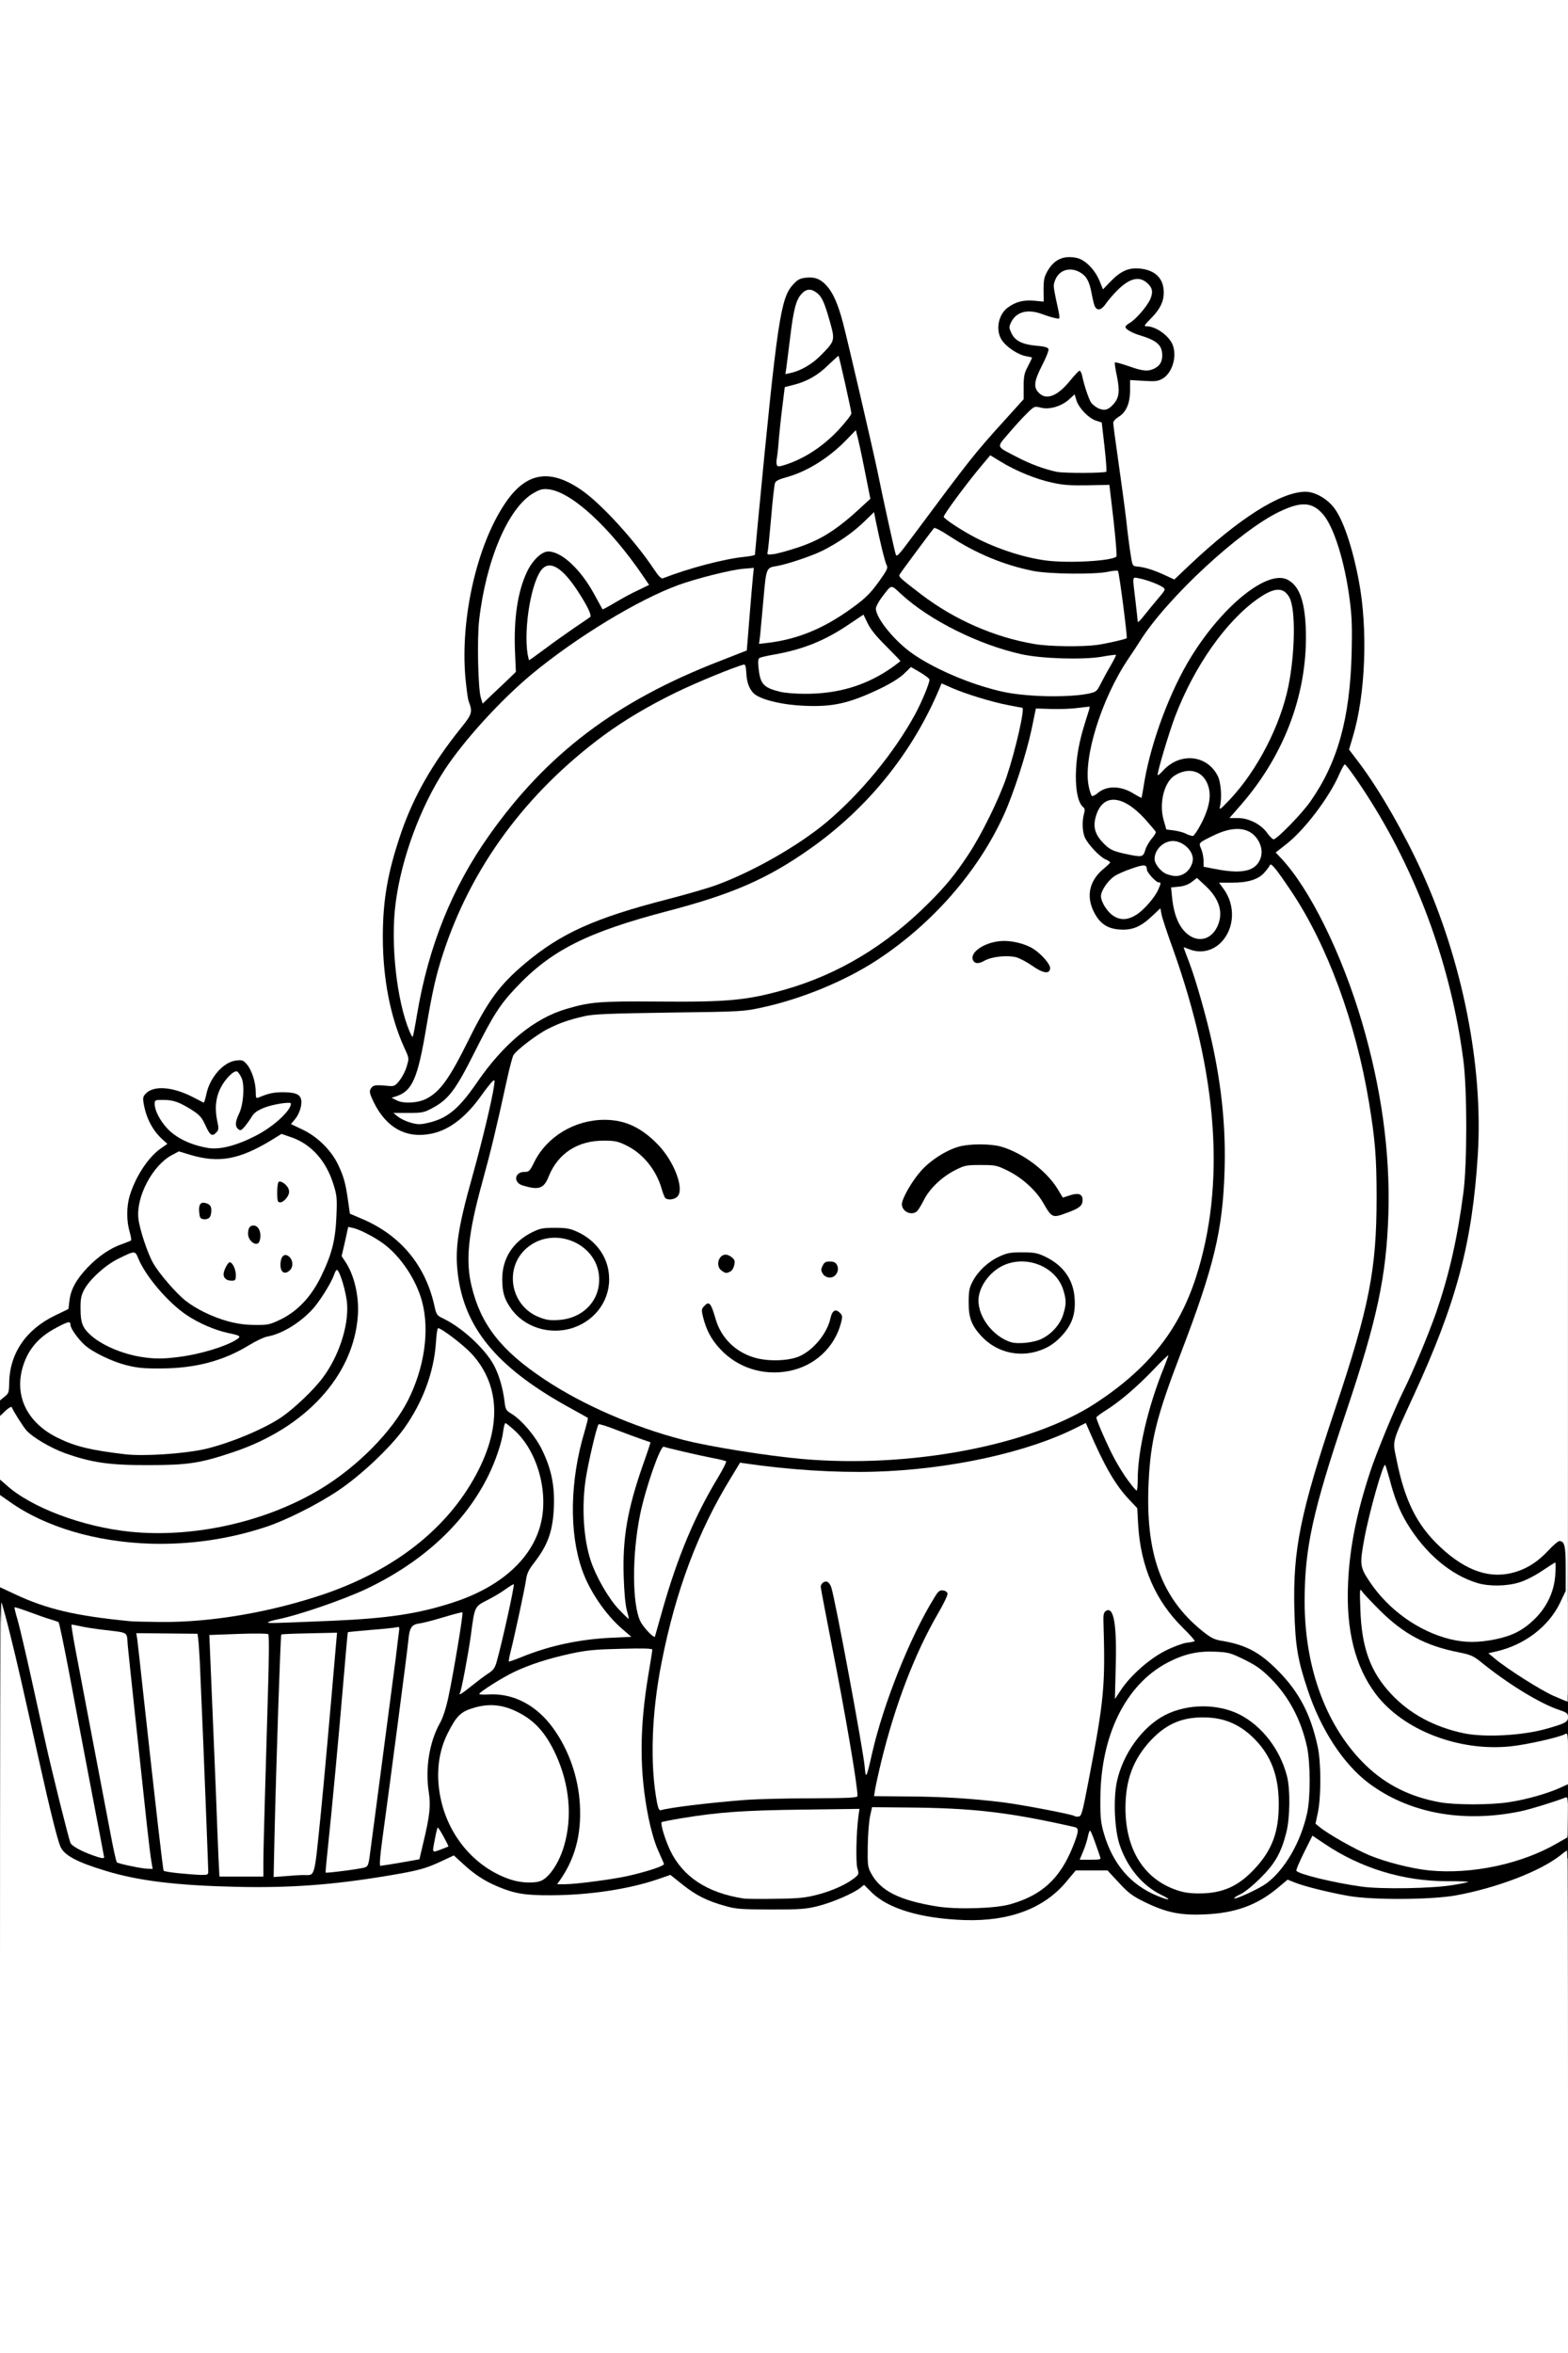
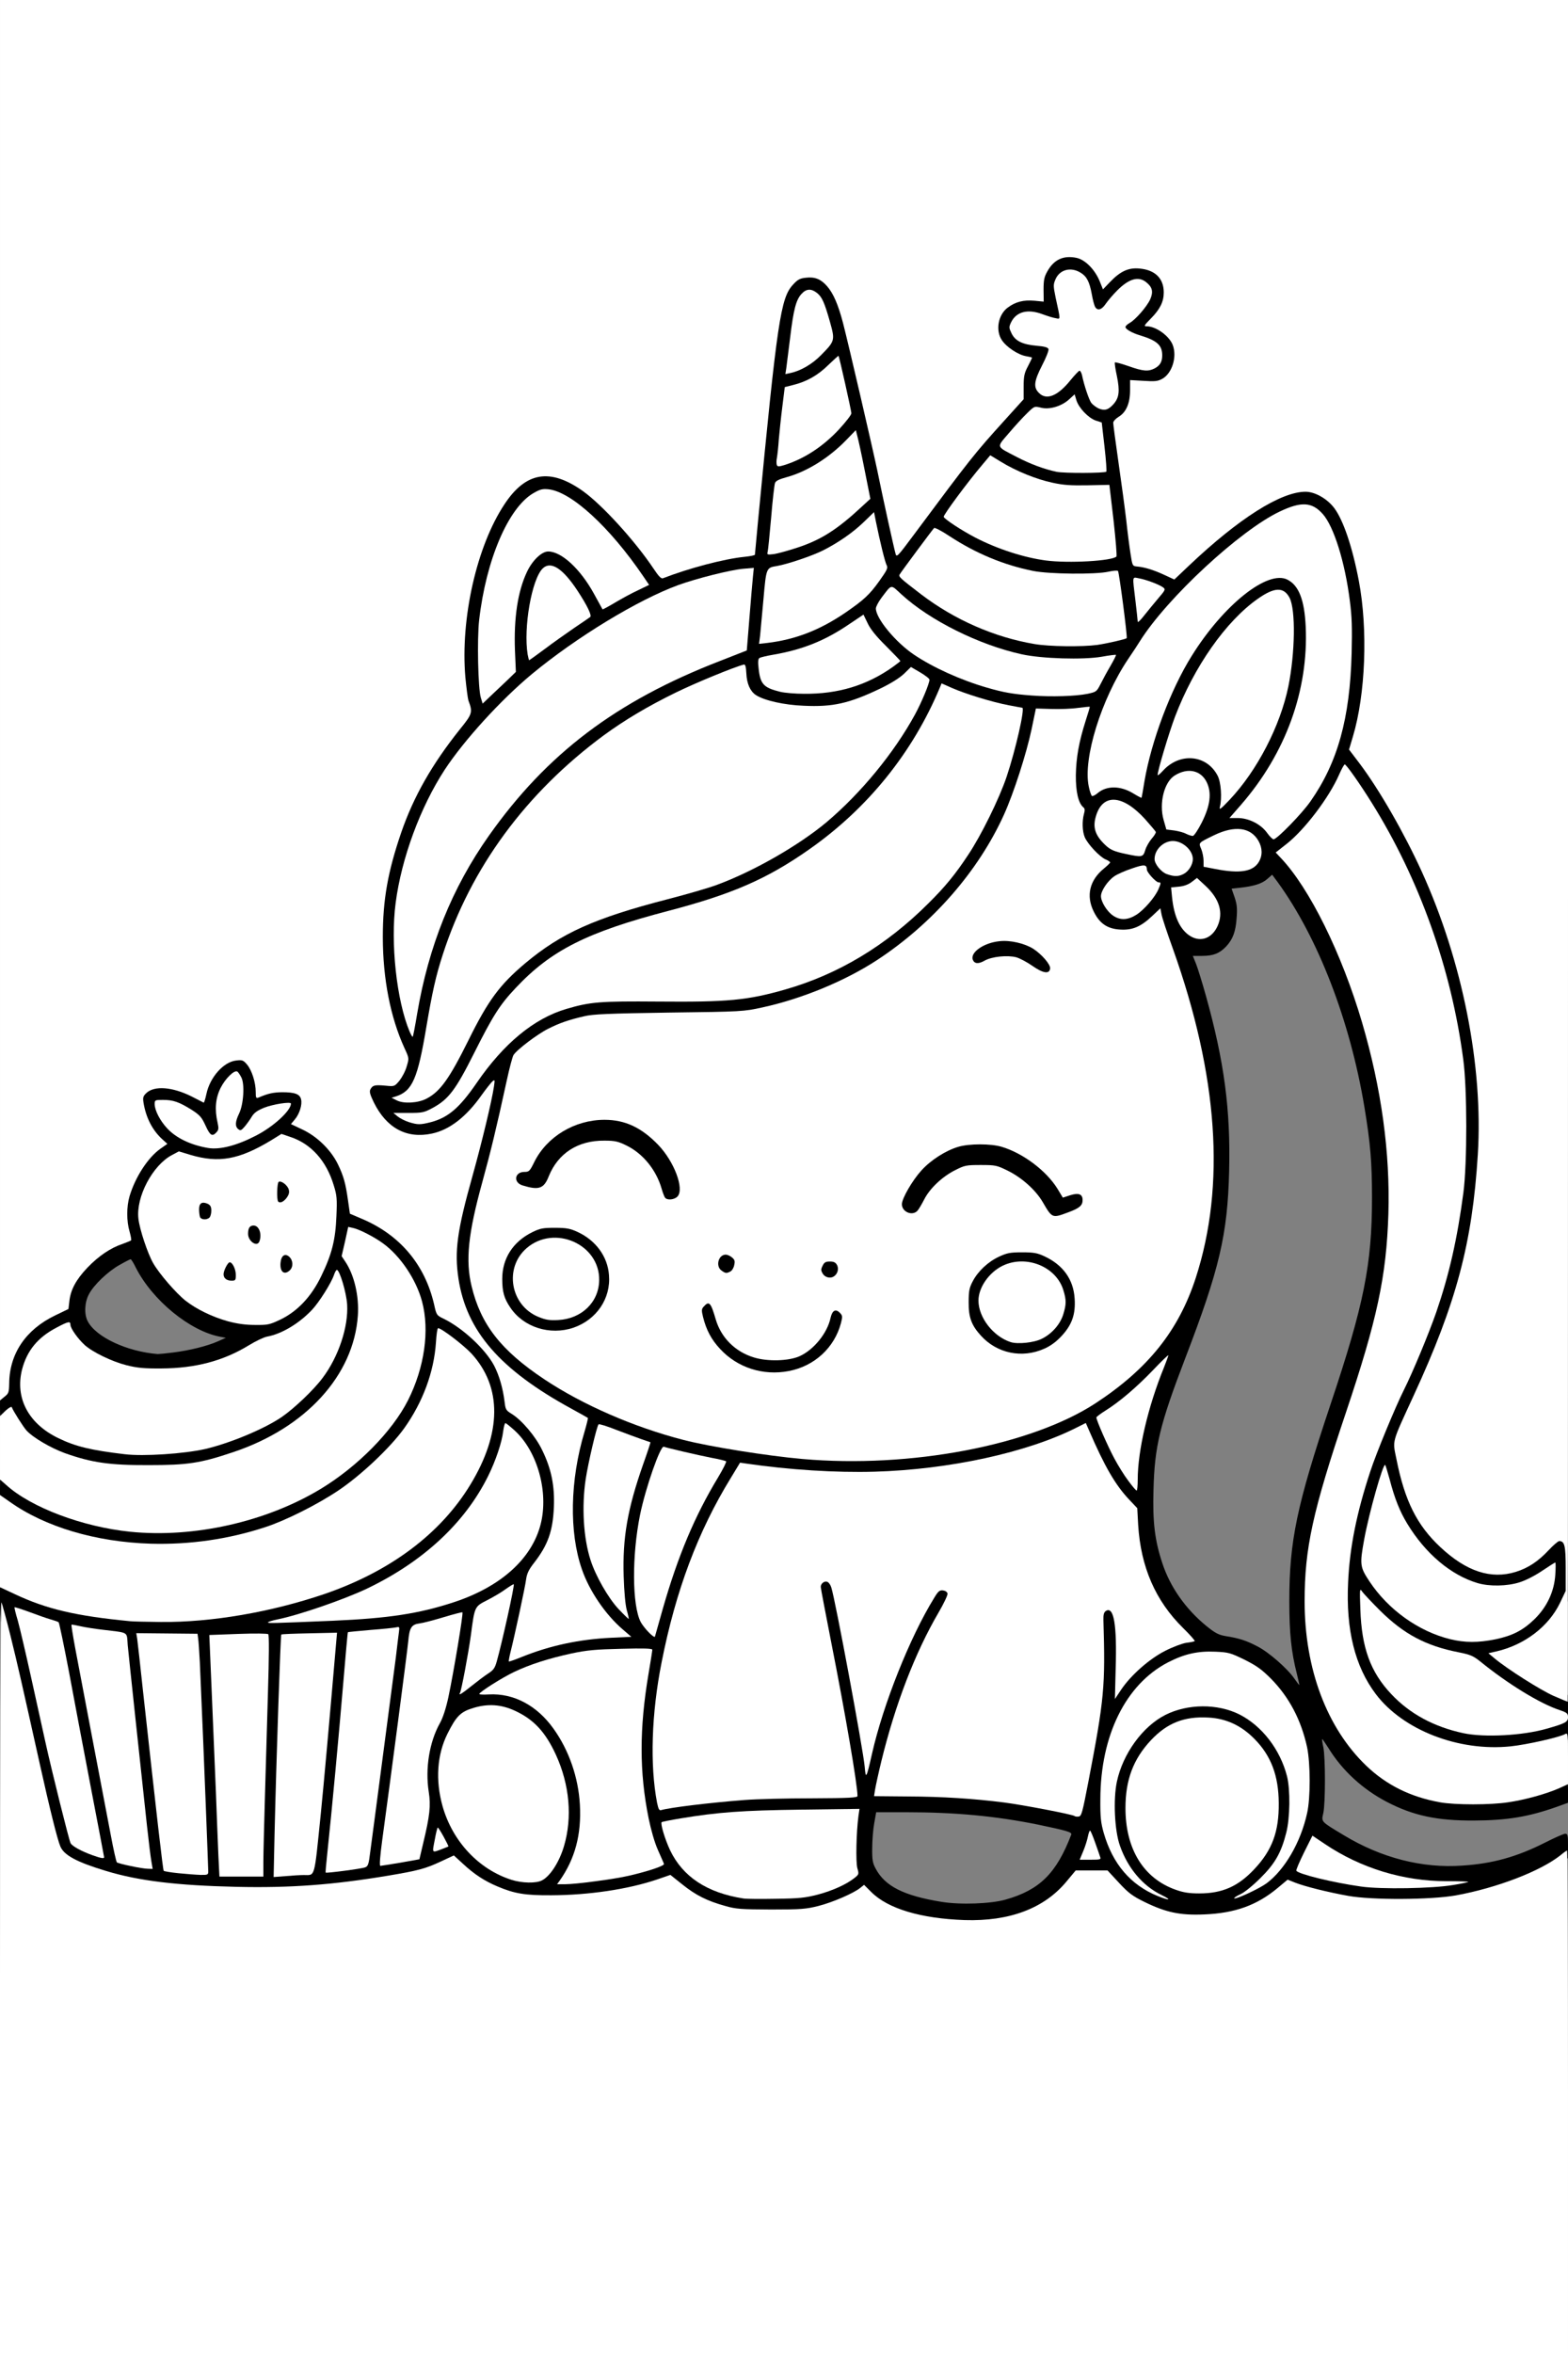
<svg xmlns="http://www.w3.org/2000/svg" class="img-fluid" id="outputsvg" style="transform: none; transform-origin: 50% 50%; cursor: move;" width="1024" height="1536" viewBox="0 0 10240 15360">
  <rect x="0" y="0" width="10240" height="15360" fill="#808080" stroke="none" />
  <g id="l6wA4GipToV6T2rQoz1sK0n" fill="rgb(0,0,0)" style="transform: none;">
    <g>
      <path id="pdsYqrBZs" d="M6180 12560 c-214 -16 -408 -79 -503 -162 l-39 -33 -86 42 c-47 23 -126 52 -176 65 -83 21 -114 23 -341 23 -229 0 -257 -2 -330 -23 -112 -31 -198 -74 -274 -136 l-66 -53 -55 20 c-86 30 -253 65 -395 83 -182 22 -479 23 -567 1 -135 -33 -247 -92 -345 -181 l-52 -47 -59 30 c-73 37 -136 53 -327 85 -365 61 -634 81 -1019 73 -419 -8 -662 -37 -881 -103 -128 -38 -217 -76 -262 -110 -47 -35 -63 -94 -213 -769 -80 -361 -170 -744 -181 -773 -5 -13 -9 -78 -9 -144 0 -142 -14 -137 155 -60 238 108 580 172 915 172 288 0 696 -74 1020 -185 479 -164 831 -450 1010 -820 84 -175 111 -305 86 -425 -25 -117 -67 -193 -161 -285 -44 -44 -94 -88 -111 -97 l-31 -17 -7 79 c-15 185 -89 379 -206 543 -91 127 -283 308 -431 407 -373 249 -769 359 -1254 347 -206 -5 -303 -18 -475 -62 -165 -42 -361 -127 -464 -202 l-46 -33 0 -90 c0 -80 2 -90 18 -90 10 0 29 12 43 26 13 14 53 45 89 69 269 178 689 278 1028 246 321 -30 638 -131 887 -282 112 -68 255 -182 347 -277 179 -186 282 -375 324 -599 28 -149 7 -281 -68 -433 -66 -131 -198 -255 -340 -317 l-26 -12 -15 64 -14 64 33 65 c50 101 68 196 61 340 -8 180 -52 310 -160 471 -87 130 -274 283 -460 377 -99 49 -279 110 -417 140 -93 20 -133 22 -360 23 -226 0 -268 -3 -368 -23 -258 -52 -424 -140 -503 -264 -18 -29 -34 -55 -36 -57 -2 -3 -9 1 -15 7 -7 7 -20 12 -30 12 -16 0 -18 -10 -18 -95 0 -76 3 -97 15 -101 11 -5 15 -23 15 -73 0 -193 107 -351 298 -443 l89 -43 6 -51 c8 -81 43 -141 131 -230 59 -59 101 -91 155 -117 40 -21 82 -37 92 -37 15 0 16 -4 8 -32 -15 -52 -11 -208 7 -269 26 -90 92 -205 151 -265 31 -31 51 -59 46 -63 -47 -32 -99 -153 -109 -256 -6 -60 -5 -65 20 -89 53 -49 215 -45 330 7 l55 25 15 -52 c18 -62 60 -123 112 -162 31 -24 49 -29 109 -32 70 -4 72 -3 98 27 28 33 57 116 57 160 l0 26 136 0 c123 0 137 2 150 19 19 26 18 117 -1 163 -8 20 -14 37 -13 38 2 2 28 15 58 30 75 38 168 135 207 216 37 77 50 123 66 238 l12 84 75 32 c251 105 415 300 475 561 16 70 16 70 68 97 29 14 66 35 83 47 l31 20 -33 -84 c-47 -115 -68 -258 -60 -406 7 -152 25 -242 96 -495 50 -179 120 -453 120 -472 0 -3 -13 12 -29 33 -75 101 -191 183 -290 204 -92 19 -214 9 -277 -23 -64 -32 -121 -96 -162 -180 -38 -76 -41 -128 -11 -158 19 -19 30 -21 85 -16 64 5 65 5 94 -31 55 -67 57 -91 15 -188 -82 -190 -125 -440 -125 -721 0 -270 29 -442 120 -708 80 -233 202 -449 380 -669 71 -88 72 -90 61 -125 -6 -20 -16 -99 -23 -177 -27 -336 38 -735 167 -1010 82 -175 168 -284 259 -325 62 -28 203 -26 278 5 151 62 380 284 564 547 31 43 57 79 58 79 1 0 49 -16 105 -35 120 -40 296 -81 394 -90 37 -4 67 -10 67 -14 0 -3 9 -100 20 -216 127 -1320 148 -1460 230 -1548 37 -41 40 -42 114 -45 90 -5 124 6 167 56 41 47 72 118 104 239 66 254 223 947 315 1393 6 30 13 61 16 68 2 7 44 -40 92 -105 49 -65 141 -188 204 -273 138 -184 209 -270 369 -447 l119 -131 0 -65 c0 -35 6 -85 14 -110 15 -50 15 -51 -25 -60 -37 -9 -107 -63 -129 -100 -24 -39 -28 -160 -6 -211 27 -66 108 -106 211 -106 l62 0 5 -73 c10 -162 111 -241 263 -207 63 14 107 48 142 108 14 26 28 48 29 50 1 2 13 -8 27 -22 13 -13 44 -34 67 -46 38 -19 56 -22 130 -18 144 7 190 52 190 187 0 79 -17 131 -56 172 l-25 26 25 7 c36 9 96 64 112 103 23 53 18 171 -8 223 -33 63 -72 80 -180 80 l-88 0 0 63 c0 79 -27 140 -73 167 l-34 20 28 192 c16 106 38 272 49 369 12 97 26 212 33 255 l12 79 50 6 c28 4 80 18 118 33 l67 27 103 -95 c198 -184 360 -307 502 -382 103 -55 171 -74 261 -74 172 0 263 110 338 408 64 252 80 400 73 703 -5 243 -23 391 -66 528 l-19 60 69 91 c127 170 305 486 417 740 254 578 379 1244 344 1838 -33 559 -135 967 -375 1492 -149 328 -167 370 -167 398 0 46 56 253 90 335 91 220 295 415 484 464 63 17 69 17 134 0 89 -23 161 -68 233 -145 58 -62 60 -63 107 -60 l47 3 3 207 2 208 -31 61 c-66 133 -205 238 -383 294 -15 4 -5 15 52 56 123 87 241 157 303 181 l59 23 0 146 0 146 -97 26 c-149 40 -235 51 -388 51 -275 -1 -504 -77 -686 -227 -219 -182 -311 -454 -296 -877 9 -250 52 -471 146 -755 39 -120 165 -424 220 -533 57 -114 160 -361 211 -507 84 -245 137 -477 177 -780 24 -188 24 -620 -1 -809 -71 -547 -261 -1105 -534 -1571 -60 -102 -194 -305 -202 -305 -4 0 -16 19 -26 43 -30 66 -130 214 -206 305 -39 45 -73 82 -77 82 -3 1 -23 16 -45 35 l-38 34 60 78 c273 354 513 997 601 1608 34 236 44 421 38 670 -12 434 -68 704 -277 1325 -66 195 -137 419 -159 498 -160 570 -147 994 45 1401 156 332 402 528 733 586 210 37 515 -2 710 -91 87 -39 91 -37 91 50 l0 74 -72 26 c-186 66 -326 89 -543 90 -242 1 -394 -32 -565 -120 -160 -83 -295 -206 -387 -357 -20 -31 -37 -56 -39 -55 -1 2 2 26 8 53 14 66 14 366 0 430 -13 59 -19 53 134 145 245 148 512 217 775 198 198 -13 355 -57 539 -150 63 -32 122 -58 132 -58 16 0 18 10 18 80 l0 79 -42 29 c-101 69 -284 149 -450 197 -165 47 -308 67 -530 72 -286 7 -482 -15 -713 -82 l-86 -25 -67 52 c-76 58 -157 99 -258 130 -53 16 -106 22 -230 25 -192 6 -274 -10 -421 -82 -77 -38 -103 -57 -166 -125 l-74 -80 -74 0 -74 0 -60 72 c-168 203 -416 278 -815 248z m388 -160 c222 -63 331 -171 428 -424 6 -16 -30 -26 -216 -65 -276 -56 -540 -81 -862 -81 l-196 0 -13 73 c-7 39 -13 113 -13 162 -1 75 3 97 22 132 61 116 184 178 431 218 121 20 323 13 419 -15z m-1346 -45 c121 -21 204 -49 277 -93 l63 -38 -1 -135 c0 -73 3 -160 7 -191 l9 -58 -261 0 c-341 0 -710 29 -904 70 -49 11 -52 13 -46 38 15 65 78 175 134 236 88 94 223 156 385 179 73 10 260 6 337 -8z m2719 -41 c83 -24 151 -68 220 -142 110 -117 159 -237 159 -397 0 -214 -114 -406 -293 -491 -171 -81 -339 -44 -480 105 -175 186 -216 447 -107 676 93 196 311 305 501 249z m1144 -43 c-168 -43 -329 -113 -449 -194 l-50 -33 -33 69 c-18 38 -33 72 -33 76 0 10 119 46 222 66 125 26 267 43 363 44 l90 0 -110 -28z m-5220 -21 c123 -14 181 -26 311 -62 l111 -30 -28 -67 c-35 -84 -75 -278 -90 -441 -21 -228 -4 -525 47 -822 l7 -38 -131 0 c-266 0 -571 76 -780 194 l-74 41 49 6 c106 14 207 61 281 132 89 85 182 254 224 407 19 73 23 109 23 255 0 193 -14 267 -70 379 l-33 67 31 -5 c18 -3 73 -10 122 -16z m-356 -5 c90 -46 172 -239 172 -406 1 -218 -103 -467 -241 -578 -52 -41 -152 -89 -206 -97 -59 -9 -170 26 -206 63 -45 47 -108 176 -124 255 -19 86 -14 169 17 278 63 229 235 413 449 481 68 22 103 23 139 4z m-1819 -117 c0 -87 6 -319 30 -1098 6 -178 7 -327 2 -331 -4 -4 -78 -5 -166 -2 l-159 6 7 121 c8 148 23 504 36 846 5 140 13 321 16 403 l7 147 113 0 114 0 0 -92z m249 82 c31 0 62 -4 70 -9 9 -6 18 -37 23 -78 30 -248 128 -1311 128 -1389 l0 -46 -144 4 c-79 1 -147 5 -149 8 -5 5 -26 638 -43 1274 l-7 249 33 -6 c18 -4 58 -7 89 -7z m-613 -102 c-4 -57 -11 -229 -16 -383 -6 -154 -15 -374 -20 -490 -5 -115 -13 -278 -16 -362 -4 -83 -10 -156 -13 -161 -3 -5 -79 -12 -169 -14 l-163 -5 6 51 c6 56 52 467 116 1051 23 209 45 383 48 387 5 6 134 22 209 27 l24 1 -6 -102z m984 61 c30 -5 57 -12 61 -17 3 -4 16 -83 28 -177 12 -93 29 -217 36 -275 13 -91 113 -855 131 -994 l6 -48 -48 6 c-27 3 -88 8 -136 12 l-87 6 -6 52 c-3 28 -14 166 -26 306 -11 140 -35 417 -55 615 -33 343 -38 394 -50 493 l-5 43 48 -6 c26 -4 73 -11 103 -16z m-1360 -26 c0 -10 -9 -99 -20 -198 -34 -301 -118 -1095 -126 -1177 -6 -77 -6 -78 -38 -82 -109 -17 -252 -34 -255 -31 -3 4 81 458 204 1094 36 184 65 342 65 352 0 23 12 30 75 45 73 18 95 17 95 -3z m1666 -20 l93 -16 25 -106 c39 -163 45 -219 34 -281 -6 -30 -8 -111 -5 -180 6 -139 28 -227 79 -320 20 -35 40 -96 55 -165 24 -114 83 -445 83 -469 0 -11 -13 -10 -67 6 -36 11 -94 25 -127 32 -48 10 -64 18 -73 37 -6 13 -21 103 -32 199 -17 139 -120 935 -160 1222 -4 32 -5 58 -2 58 2 0 47 -7 97 -17z m4517 -34 c-4 -16 -8 -17 -14 -7 -13 19 -11 28 5 28 9 0 12 -7 9 -21z m-6498 -21 c-4 -13 -113 -583 -215 -1127 -33 -172 -62 -316 -64 -319 -8 -8 -206 -71 -206 -65 0 3 9 39 19 81 11 43 45 192 76 332 91 416 104 473 172 750 35 145 69 273 75 283 5 10 37 32 71 48 69 32 78 35 72 17z m7824 -108 c46 -117 63 -210 63 -335 0 -249 -87 -470 -251 -636 -97 -97 -230 -168 -332 -176 -184 -14 -405 109 -540 300 -71 101 -134 259 -160 402 -27 144 -29 323 -6 400 l15 50 1 -150 c2 -175 17 -260 65 -360 81 -169 205 -281 365 -329 75 -22 277 -22 352 0 196 58 348 224 404 439 25 100 20 357 -11 458 -3 9 -3 17 0 17 2 0 18 -36 35 -80z m-1379 -367 c102 -537 113 -649 95 -965 -9 -143 -5 -151 67 -146 65 5 70 23 76 265 l5 203 83 -80 c63 -59 107 -91 175 -125 50 -25 99 -45 108 -45 35 0 30 -14 -26 -74 -156 -169 -245 -386 -260 -641 l-6 -110 -52 -55 c-29 -30 -71 -84 -95 -119 -40 -60 -148 -276 -165 -329 -8 -28 -3 -29 -150 33 -213 90 -531 168 -870 212 -191 24 -720 25 -940 0 -82 -9 -177 -19 -210 -23 l-60 -6 -56 94 c-177 293 -300 589 -387 933 -106 420 -140 728 -108 997 9 75 18 142 21 150 5 12 19 12 90 2 267 -39 863 -71 1064 -57 l84 6 -7 -64 c-14 -128 -78 -494 -151 -865 -75 -379 -86 -459 -63 -482 13 -13 66 -16 92 -6 8 3 20 20 25 37 12 39 116 572 169 865 l38 214 12 -54 c62 -269 248 -722 392 -956 l32 -53 57 3 56 3 3 48 c3 44 -3 58 -59 155 -153 262 -282 596 -374 971 -19 80 -35 150 -35 155 0 7 72 12 213 13 408 4 682 35 1068 122 3 0 25 -101 49 -226z m2901 -317 c101 -22 209 -56 209 -65 0 -4 -19 -14 -42 -21 -110 -32 -338 -173 -512 -315 -44 -35 -64 -44 -140 -59 -202 -40 -352 -117 -499 -256 l-90 -85 7 72 c4 39 16 109 27 155 71 296 303 505 646 582 83 19 294 15 394 -8z m-1512 -351 c-36 -141 -49 -263 -49 -472 0 -395 48 -624 270 -1288 217 -648 270 -910 270 -1345 0 -233 -10 -355 -50 -596 -94 -564 -303 -1104 -567 -1467 l-35 -47 -32 28 c-35 31 -88 47 -177 57 l-56 6 20 57 c15 45 18 73 13 134 -6 90 -25 140 -69 187 -43 45 -84 61 -157 61 l-60 0 21 52 c11 28 40 121 64 207 120 430 162 744 152 1146 -10 413 -63 640 -288 1225 -165 431 -199 572 -206 857 -6 208 8 327 58 478 51 155 152 298 286 408 59 48 81 59 126 67 90 14 138 30 210 68 74 38 196 145 241 211 16 23 30 41 31 41 2 0 -6 -34 -16 -75z m-5327 -19 c50 -34 59 -45 72 -90 11 -40 72 -293 90 -378 3 -13 -7 -10 -46 13 -27 16 -65 36 -83 43 -41 18 -45 29 -79 261 -13 94 -28 179 -32 189 -8 21 -10 22 78 -38z m473 -196 c112 -27 273 -50 347 -50 l62 0 -41 -42 c-129 -136 -211 -294 -255 -493 -9 -40 -13 -132 -12 -275 0 -243 9 -305 76 -558 2 -8 -37 -36 -97 -69 -127 -70 -273 -166 -348 -227 -39 -32 -57 -42 -54 -29 15 48 26 103 32 153 6 51 9 57 47 80 66 41 156 147 198 235 64 131 83 232 77 405 -6 187 -32 268 -130 393 -33 42 -46 69 -51 105 -6 43 -80 396 -92 433 -4 13 10 11 78 -13 46 -16 119 -38 163 -48z m6122 -39 c51 -11 116 -32 145 -48 109 -58 211 -190 237 -305 6 -23 9 -43 8 -45 -1 -1 -27 14 -57 33 -85 54 -164 74 -289 74 -70 0 -126 -6 -162 -16 -234 -70 -451 -299 -543 -575 -34 -100 -35 -102 -46 -74 -21 54 -78 288 -96 392 l-17 101 55 84 c125 187 321 327 527 378 97 24 126 24 238 1z m-5433 -217 c91 -317 203 -585 339 -814 25 -41 44 -76 43 -77 -2 -2 -56 -14 -122 -28 -65 -13 -135 -29 -154 -35 -59 -17 -64 -14 -92 58 -105 271 -157 554 -145 782 7 122 24 195 58 244 13 19 24 34 25 33 1 -1 22 -75 48 -163z m-2059 91 c430 -18 789 -114 995 -268 196 -147 291 -321 275 -506 -12 -138 -79 -298 -159 -380 l-34 -33 -11 50 c-43 204 -171 430 -341 606 -214 222 -456 370 -803 492 -113 39 -140 52 -107 49 25 -2 108 -7 185 -10z m1797 -276 c-5 -263 27 -452 118 -711 22 -62 37 -114 35 -116 -7 -8 -259 -101 -263 -98 -9 9 -63 248 -76 338 -20 133 -20 221 -1 334 20 113 38 169 88 269 33 67 93 165 100 165 1 0 1 -81 -1 -181z m3374 -814 c17 -121 52 -274 89 -378 l23 -68 -62 59 c-69 65 -160 136 -219 171 -33 20 -38 27 -32 50 10 39 108 239 147 296 l33 50 3 -35 c1 -19 9 -84 18 -145z m-1656 45 c461 -28 874 -121 1172 -264 293 -141 540 -352 701 -602 179 -276 287 -793 257 -1229 -26 -384 -110 -761 -268 -1203 -67 -189 -69 -192 -87 -172 -10 11 -42 32 -71 46 -48 23 -62 26 -147 22 -84 -3 -98 -6 -135 -32 -64 -44 -97 -119 -97 -221 0 -69 4 -86 26 -125 15 -25 36 -53 47 -63 20 -18 19 -19 -29 -64 -69 -65 -89 -111 -89 -210 0 -62 -5 -91 -22 -129 -20 -43 -23 -65 -22 -184 0 -138 15 -236 54 -361 l19 -61 -31 6 c-17 3 -79 6 -138 6 l-107 0 -27 132 c-32 157 -115 412 -179 555 -167 369 -466 712 -829 950 -206 135 -490 253 -748 309 -123 27 -131 28 -610 34 -394 6 -498 10 -555 24 -100 23 -161 44 -236 82 -70 35 -206 138 -226 172 -6 10 -26 84 -43 163 -71 326 -105 464 -160 665 -92 333 -107 468 -70 621 46 194 129 326 294 471 244 215 678 426 1091 532 253 65 772 136 1015 139 47 0 159 -4 250 -9z m-4613 -45 c140 -19 178 -27 303 -67 120 -39 278 -112 360 -168 80 -55 208 -176 266 -254 96 -127 173 -343 161 -448 -7 -54 -27 -128 -36 -128 -3 0 -23 31 -44 68 -84 149 -242 272 -382 297 -22 4 -76 30 -120 57 -100 61 -201 100 -335 129 -86 19 -135 23 -270 23 -196 0 -296 -20 -419 -84 -88 -47 -131 -83 -176 -150 l-32 -48 -52 29 c-139 80 -229 244 -202 370 26 119 108 213 242 277 113 55 214 79 434 105 74 9 193 6 302 -8z m-17 -626 c105 -13 224 -42 293 -73 l52 -23 -37 -7 c-198 -37 -444 -239 -552 -453 -14 -29 -29 -53 -33 -53 -3 0 -35 16 -70 36 -78 43 -172 133 -203 194 -28 53 -31 130 -7 175 53 103 256 198 457 214 9 0 54 -4 100 -10z m669 -244 c113 -54 204 -150 269 -285 62 -128 91 -235 99 -361 5 -82 2 -108 -16 -170 -38 -125 -104 -217 -200 -278 -77 -50 -93 -49 -196 9 -118 66 -198 91 -315 97 -77 4 -112 1 -183 -16 l-87 -22 -35 21 c-83 51 -159 165 -190 285 -14 56 -14 64 5 138 45 173 98 265 230 397 99 100 195 156 337 194 130 36 192 34 282 -9z m-278 -1147 c50 -18 59 -23 39 -26 -14 -2 -31 -9 -37 -14 -20 -16 -16 -109 7 -155 28 -58 36 -142 17 -178 l-14 -28 -31 42 c-17 23 -39 63 -48 88 -15 40 -16 54 -6 114 22 130 11 159 -64 159 l-44 0 -28 -63 c-26 -56 -37 -68 -95 -105 -67 -42 -150 -72 -163 -59 -12 12 23 74 68 123 100 108 261 149 399 102z m261 -150 c50 -47 52 -49 23 -43 -66 13 -119 49 -147 98 l-28 48 50 -27 c27 -15 73 -49 102 -76z m1292 -238 c188 -270 382 -431 595 -494 157 -46 219 -51 601 -48 458 3 582 -9 829 -79 346 -99 659 -287 936 -564 108 -107 175 -189 258 -315 77 -115 189 -337 238 -470 26 -73 121 -421 116 -427 -1 -1 -49 -11 -105 -23 -57 -11 -156 -39 -220 -61 -155 -53 -162 -54 -162 -38 0 8 -22 59 -48 114 -175 364 -456 691 -798 930 -275 193 -503 292 -919 401 -531 139 -766 257 -997 503 -103 109 -148 179 -272 426 -76 152 -120 227 -157 270 -48 54 -49 56 -10 20 23 -22 75 -87 115 -145z m-314 90 c41 -21 104 -86 148 -150 16 -25 71 -128 121 -229 130 -263 205 -363 371 -503 234 -196 453 -295 930 -418 124 -32 270 -74 325 -95 238 -88 531 -256 713 -408 242 -204 476 -496 602 -752 62 -127 63 -134 23 -157 l-33 -20 -43 36 c-48 40 -219 124 -312 154 -111 36 -193 45 -356 40 -160 -6 -281 -31 -343 -71 -34 -23 -56 -67 -63 -128 -3 -27 -10 -49 -15 -49 -5 0 -73 25 -151 56 -851 336 -1491 998 -1755 1814 -46 141 -69 247 -107 470 -46 279 -80 383 -138 425 -22 16 -21 17 13 10 19 -4 51 -16 70 -25z m-6 -836 c118 -463 389 -926 756 -1294 307 -308 671 -536 1161 -725 l176 -69 17 -220 c9 -122 20 -229 23 -239 4 -16 0 -17 -34 -12 -367 62 -723 225 -1133 520 -176 126 -285 219 -436 369 -271 272 -427 505 -551 826 -81 209 -133 463 -133 648 0 142 36 391 72 502 11 34 12 31 34 -85 12 -66 33 -165 48 -221z m5125 -229 c16 -14 37 -45 46 -69 15 -40 15 -46 0 -81 -19 -48 -59 -100 -89 -120 -20 -14 -26 -14 -52 0 -16 8 -46 15 -66 15 -37 0 -37 1 -32 33 21 121 57 191 118 228 39 24 39 24 75 -6z m-487 -134 c26 -17 67 -56 92 -87 l45 -58 -35 -38 c-18 -21 -34 -45 -34 -53 0 -12 -7 -14 -27 -9 -88 20 -187 90 -199 141 -8 30 23 82 66 110 18 13 36 23 40 23 3 0 27 -13 52 -29z m333 -286 c14 -13 25 -32 25 -42 0 -27 -27 -61 -61 -78 -25 -14 -32 -14 -57 -1 -15 8 -34 26 -42 41 -12 23 -12 30 1 53 30 54 95 67 134 27z m430 -19 c13 -9 32 -30 40 -46 15 -29 15 -33 -6 -69 -28 -50 -89 -85 -133 -77 -17 3 -65 22 -105 41 -55 27 -72 39 -67 51 3 9 6 33 6 54 l0 38 78 16 c90 18 152 15 187 -8z m-705 -120 c6 -19 20 -46 30 -59 l20 -25 -68 -70 c-42 -45 -85 -79 -115 -92 l-47 -21 -29 21 c-41 29 -68 100 -51 139 31 76 127 136 222 140 22 1 28 -5 38 -33z m937 -148 c139 -132 278 -368 333 -564 97 -353 105 -765 20 -1099 -70 -279 -156 -401 -259 -373 -156 44 -428 242 -686 502 -132 133 -260 285 -321 382 -10 17 -45 70 -77 117 -103 153 -197 373 -243 567 -16 68 -24 214 -12 226 4 3 21 1 39 -5 46 -16 163 -14 206 4 20 8 38 13 40 11 2 -2 14 -55 27 -118 53 -262 170 -560 299 -767 125 -200 313 -400 437 -466 60 -31 87 -39 145 -43 111 -7 164 33 200 148 23 72 31 311 16 448 -37 341 -166 649 -375 895 -31 37 -56 69 -56 72 0 3 10 5 23 5 36 0 122 45 148 78 13 17 28 31 32 31 5 1 33 -23 64 -51z m-565 -35 c46 -98 54 -139 35 -185 -48 -114 -169 -99 -216 27 -24 65 -26 102 -7 165 13 44 14 45 65 51 29 4 55 10 58 13 16 16 31 0 65 -71z m307 -304 c199 -286 305 -637 289 -954 -6 -102 -29 -177 -60 -188 -52 -18 -246 145 -381 320 -61 80 -134 198 -187 304 -69 135 -170 413 -156 427 3 3 17 0 31 -6 39 -18 180 -15 218 4 73 37 111 94 122 187 l7 58 29 -33 c16 -18 55 -72 88 -119z m-1051 -532 c53 -12 53 -12 96 -92 l42 -80 -235 0 c-205 -1 -249 -4 -334 -23 -273 -61 -579 -209 -767 -372 l-55 -47 -33 42 c-17 23 -32 47 -32 54 0 44 138 197 240 265 158 106 403 207 601 247 137 28 368 31 477 6z m-3789 -91 l45 -46 -3 -152 c-4 -298 49 -511 149 -602 37 -33 45 -36 100 -36 45 0 74 7 109 24 65 33 156 135 214 240 26 47 49 86 50 86 2 0 48 -25 102 -55 55 -30 103 -55 107 -55 20 0 1 -33 -79 -139 -48 -64 -141 -170 -208 -236 -117 -116 -194 -173 -272 -200 -35 -13 -41 -12 -88 14 -164 91 -311 434 -356 830 -12 107 -9 397 5 419 9 14 55 -20 125 -92z m2124 79 c136 -24 290 -87 377 -154 l25 -20 -71 -73 c-38 -40 -81 -91 -94 -113 -13 -22 -25 -42 -26 -44 -2 -2 -36 18 -76 43 -144 93 -291 149 -472 180 -43 8 -82 18 -87 23 -10 10 7 91 24 111 44 53 235 76 400 47z m-1695 -413 c50 -35 92 -66 92 -70 0 -12 -76 -131 -122 -190 -24 -31 -56 -63 -71 -71 -24 -13 -29 -12 -47 4 -46 42 -100 254 -100 396 0 47 3 88 6 92 4 3 38 -18 78 -47 39 -29 113 -80 164 -114z m3409 109 c88 -13 166 -30 182 -40 12 -8 10 -37 -8 -192 -13 -101 -23 -185 -24 -186 -1 -1 -42 3 -92 9 -125 14 -379 4 -490 -20 -178 -39 -354 -111 -500 -206 -38 -25 -73 -46 -76 -46 -8 0 -177 224 -185 244 -11 29 239 208 391 281 276 132 570 189 802 156z m-1987 -46 c201 -49 445 -202 556 -351 l56 -73 -27 -118 c-14 -65 -28 -129 -31 -141 l-5 -24 -32 26 c-91 75 -150 114 -232 157 -89 47 -242 101 -322 114 -69 11 -69 12 -87 210 -20 225 -20 225 2 225 9 0 64 -11 122 -25z m2390 -257 l20 -26 -52 -20 c-29 -11 -55 -19 -56 -17 -2 2 -1 38 3 81 l8 77 29 -34 c15 -19 37 -46 48 -61z m-356 -253 c43 -7 80 -16 83 -19 3 -3 -5 -96 -18 -207 l-24 -201 -140 1 c-212 2 -388 -44 -549 -143 l-49 -30 -30 35 c-22 26 -182 232 -228 294 -15 20 179 133 327 191 213 83 442 112 628 79z m-1966 -90 c114 -41 213 -101 323 -198 125 -109 117 -82 79 -272 -18 -91 -35 -165 -38 -165 -2 0 -30 22 -61 48 -116 101 -214 157 -331 192 -41 13 -79 26 -84 31 -6 6 -42 318 -46 402 0 12 51 0 158 -38z m1978 -487 c3 -4 0 -64 -7 -133 l-14 -127 -38 -13 c-44 -15 -79 -45 -108 -91 l-19 -31 -43 21 c-30 14 -64 21 -117 23 l-75 1 -83 89 c-46 48 -88 95 -92 104 -16 29 201 130 341 159 49 10 244 8 255 -2z m-2020 -69 c95 -42 204 -120 280 -203 87 -93 84 -71 38 -267 l-26 -109 -45 40 c-54 47 -126 84 -203 103 l-55 14 -16 129 c-18 147 -32 314 -26 314 3 0 26 -10 53 -21z m2080 -374 c22 -30 25 -41 20 -82 -3 -27 -8 -81 -12 -120 l-7 -73 34 0 c19 0 72 13 118 30 77 26 87 28 112 14 42 -21 53 -48 35 -82 -15 -28 -53 -49 -131 -73 -77 -23 -95 -39 -95 -84 0 -35 4 -44 26 -56 32 -17 110 -102 130 -142 15 -27 14 -31 -7 -53 -31 -33 -60 -30 -108 11 -44 36 -105 105 -122 136 -7 15 -21 19 -59 19 -58 0 -64 -7 -80 -102 -14 -77 -38 -121 -79 -143 -24 -12 -35 -13 -54 -4 -47 21 -58 79 -32 165 8 27 15 71 15 97 l0 49 -57 -4 c-32 -3 -83 -14 -113 -25 -63 -25 -99 -17 -133 29 -19 26 -19 28 -3 53 23 35 71 54 159 63 l72 7 3 47 c3 39 -4 60 -43 133 -37 71 -43 90 -34 106 27 51 83 27 158 -67 48 -59 55 -64 91 -64 35 0 40 3 46 28 20 95 48 168 74 194 16 15 33 28 39 28 5 0 22 -16 37 -35z m-1982 -258 c26 -17 70 -57 96 -89 l49 -58 -20 -72 c-27 -101 -47 -149 -72 -175 -27 -31 -38 -29 -64 10 -26 38 -47 125 -63 257 -6 52 -13 112 -16 134 -6 36 -5 38 17 31 13 -4 46 -21 73 -38z" />
      <path id="pTUgXcHxb" d="M4906 8974 c-88 -21 -170 -70 -233 -138 -58 -63 -87 -115 -109 -201 -30 -111 -12 -155 65 -155 46 0 45 -1 75 102 35 120 127 212 250 250 188 58 370 -41 432 -233 9 -30 21 -60 27 -66 15 -20 81 -16 100 5 37 40 10 176 -52 266 -60 86 -169 155 -281 176 -73 14 -204 11 -274 -6z" />
      <path id="p10GTNzmgg" d="M6549 8857 c-100 -28 -190 -105 -233 -196 -18 -39 -21 -64 -21 -161 0 -105 3 -119 27 -165 36 -67 100 -128 173 -162 55 -26 70 -28 180 -28 109 0 125 2 176 26 74 35 134 90 167 153 22 43 27 68 30 153 6 137 -12 195 -84 273 -76 81 -148 112 -274 117 -58 2 -113 -2 -141 -10z m229 -150 c61 -30 118 -95 136 -156 13 -45 13 -57 1 -99 -30 -100 -138 -182 -240 -182 -99 0 -206 78 -239 176 -21 62 -1 125 60 193 90 100 177 121 282 68z" />
      <path id="peGkRN6gU" d="M3483 8699 c-76 -24 -138 -69 -180 -133 -43 -64 -53 -103 -53 -218 0 -166 59 -267 195 -334 56 -27 67 -29 180 -29 109 0 125 2 177 27 76 35 142 98 175 166 35 72 44 209 19 295 -55 190 -295 295 -513 226z m240 -135 c91 -46 157 -134 157 -209 -1 -89 -78 -188 -176 -225 -66 -24 -86 -25 -146 -4 -63 21 -126 78 -154 138 -28 60 -29 86 -8 149 46 135 209 210 327 151z" />
      <path id="p1F0gbveM5" d="M5344 8345 c-19 -29 -15 -104 6 -130 16 -20 123 -21 139 -2 15 19 25 72 17 101 -10 42 -33 56 -91 56 -47 0 -57 -3 -71 -25z" />
      <path id="pRt43le7j" d="M4682 8324 c-18 -13 -22 -25 -22 -74 0 -40 5 -64 16 -74 21 -21 102 -21 133 0 21 15 23 23 19 77 -3 43 -10 63 -23 73 -25 19 -95 18 -123 -2z" />
      <path id="p1xeQJOxQ" d="M6828 7953 c-8 -10 -30 -44 -49 -77 -45 -77 -136 -159 -228 -204 -65 -32 -84 -37 -146 -37 -61 0 -80 5 -138 34 -85 43 -166 120 -202 192 -42 83 -50 89 -115 89 -73 0 -90 -17 -90 -89 0 -146 188 -353 369 -405 74 -22 268 -22 342 0 133 39 287 152 358 263 l31 48 55 -5 c35 -3 60 0 70 8 19 15 20 109 3 133 -19 24 -144 67 -198 67 -32 0 -51 -5 -62 -17z" />
      <path id="p128iR9qbS" d="M4313 7848 c-5 -7 -15 -33 -22 -58 -49 -173 -203 -312 -348 -312 -141 -1 -273 92 -329 230 -29 73 -49 85 -136 78 -72 -6 -118 -20 -130 -39 -12 -19 -9 -102 4 -115 7 -7 26 -12 44 -12 29 0 34 -5 63 -64 40 -81 128 -172 206 -213 86 -45 167 -63 283 -63 167 0 263 41 381 164 86 90 133 191 139 298 6 102 -6 118 -88 118 -34 0 -61 -5 -67 -12z" />
      <path id="pkkl7aufm" d="M6712 6335 c-98 -69 -171 -79 -250 -34 -37 21 -112 25 -130 7 -15 -15 -16 -92 -2 -119 21 -38 108 -71 200 -77 143 -8 243 28 323 117 35 39 38 46 35 94 l-3 52 -55 2 c-50 2 -60 -2 -118 -42z" />
      <path id="p1EYYvjQY2" d="M1442 8378 c-17 -17 -15 -103 3 -138 13 -26 21 -30 55 -30 54 0 70 25 70 112 l0 68 -58 0 c-32 0 -63 -5 -70 -12z" />
      <path id="pBAswiWo4" d="M1812 8328 c-7 -7 -12 -40 -12 -78 0 -38 5 -71 12 -78 19 -19 92 -15 111 6 24 27 23 123 -1 145 -22 20 -92 23 -110 5z" />
      <path id="p190mVB3iA" d="M1606 8128 c-16 -22 -22 -111 -10 -142 5 -12 20 -16 60 -16 64 0 74 12 74 94 0 80 -4 86 -61 86 -38 0 -51 -4 -63 -22z" />
      <path id="pf7JdGwlb" d="M1275 7967 c-4 -13 -5 -50 -3 -82 l3 -60 47 -3 c75 -5 88 7 88 81 0 36 -5 68 -12 75 -7 7 -36 12 -65 12 -47 0 -53 -3 -58 -23z" />
      <path id="pBD9unczC" d="M1784 7867 c-3 -8 -4 -52 -2 -98 l3 -84 42 -3 c61 -4 93 29 93 96 0 70 -27 102 -86 102 -28 0 -47 -5 -50 -13z" />
    </g>
  </g>
  <g id="l14DVjGyEia8IHNeFVHFe5Q" fill="rgb(255,255,255)" style="transform: none;">
    <g>
      <path id="pRkC3aM8T" d="M0 12903 c0 -1391 4 -2451 9 -2443 5 8 32 107 60 220 48 194 73 306 192 840 63 284 114 489 133 533 24 58 108 103 301 161 212 64 457 94 850 103 351 8 631 -13 990 -73 197 -33 245 -46 345 -93 l84 -39 60 55 c73 68 141 112 224 147 113 48 183 59 352 58 247 -1 501 -39 691 -103 l87 -30 79 63 c86 69 160 107 280 140 69 20 102 22 298 23 195 0 230 -3 309 -23 92 -23 233 -84 275 -119 l24 -19 47 47 c109 109 324 173 610 183 293 9 519 -76 665 -252 l60 -72 104 0 104 0 74 80 c63 68 89 87 166 125 141 69 233 89 392 82 199 -8 342 -59 477 -171 l67 -56 50 20 c64 25 217 63 346 86 156 28 538 26 702 -3 269 -49 553 -158 685 -263 20 -17 39 -30 42 -30 3 0 6 738 6 1640 l0 1640 -5120 0 -5120 0 0 -2457z" />
-       <path id="p4i7N3HIb" d="M6119 12445 c-247 -40 -370 -102 -431 -218 -21 -38 -23 -54 -21 -177 1 -74 8 -162 15 -194 l13 -59 220 2 c440 3 675 31 1103 128 30 7 28 28 -13 131 -83 205 -200 313 -405 372 -98 29 -352 36 -481 15z" />
      <path id="p13fdZAPRj" d="M4855 12393 c-238 -37 -396 -142 -479 -315 -34 -73 -64 -173 -55 -183 3 -3 59 -14 125 -25 242 -40 400 -52 788 -57 l379 -5 -7 48 c-14 107 -18 299 -7 339 11 38 10 41 -16 62 -53 43 -143 84 -240 110 -85 22 -123 26 -278 28 -99 2 -193 1 -210 -2z" />
      <path id="puZ0YCAIr" d="M7558 12376 c-175 -72 -292 -209 -350 -411 -19 -67 -23 -103 -22 -220 1 -417 166 -750 441 -893 107 -55 193 -75 310 -70 86 4 98 7 190 52 80 40 112 63 174 125 118 120 196 268 235 446 22 106 23 332 0 432 -42 191 -147 370 -266 458 -50 36 -210 110 -210 96 0 -4 19 -16 43 -27 23 -10 80 -56 128 -104 96 -95 136 -166 169 -296 25 -97 27 -281 5 -369 -45 -175 -163 -328 -310 -403 -143 -72 -339 -71 -485 3 -148 75 -277 253 -316 435 -25 117 -15 322 20 419 51 146 149 262 271 321 72 35 53 39 -27 6z" />
      <path id="pkxo2kIGd" d="M7678 12336 c-210 -74 -328 -266 -328 -533 0 -185 51 -320 167 -444 106 -112 217 -156 375 -147 116 6 215 52 302 141 107 109 156 239 157 417 2 187 -43 308 -160 432 -106 113 -209 158 -360 158 -65 0 -103 -6 -153 -24z" />
      <path id="pcaqN9qrK" d="M8888 12315 c-184 -26 -408 -81 -422 -103 -3 -5 20 -58 50 -119 l55 -110 82 55 c234 157 511 242 793 242 81 0 145 2 143 5 -3 2 -47 12 -99 20 -132 23 -474 29 -602 10z" />
      <path id="pbKCMThwh" d="M3654 12278 c101 -143 144 -302 133 -498 -10 -177 -71 -354 -172 -495 -108 -152 -261 -233 -423 -224 -34 2 -62 1 -62 -3 0 -12 150 -107 226 -143 104 -50 228 -89 374 -121 104 -22 159 -27 328 -31 146 -4 202 -2 202 6 0 6 -11 78 -25 159 -60 356 -60 641 1 942 15 74 39 158 60 205 19 44 38 85 40 92 6 12 -100 48 -231 78 -89 21 -343 55 -414 55 l-53 0 16 -22z" />
      <path id="pil1QF5og" d="M3340 12271 c-214 -68 -385 -251 -450 -481 -47 -169 -36 -335 32 -472 58 -116 86 -144 170 -169 95 -29 182 -23 272 19 123 57 198 139 266 286 90 196 109 410 53 598 -30 102 -90 196 -144 223 -38 20 -131 18 -199 -4z" />
      <path id="p15ld5vwTm" d="M1426 12108 c-3 -79 -11 -262 -16 -408 -6 -146 -15 -362 -20 -480 -5 -118 -12 -290 -16 -381 l-7 -166 188 -7 c111 -4 192 -3 197 2 6 6 5 155 -2 378 -6 203 -15 513 -20 689 -5 176 -10 364 -10 418 l0 97 -143 0 -144 0 -7 -142z" />
      <path id="p1t4q341u" d="M1793 11974 c12 -505 39 -1299 44 -1304 2 -3 86 -6 184 -8 l180 -4 -6 69 c-43 501 -80 914 -100 1113 -44 429 -35 400 -111 400 -23 0 -76 3 -119 7 l-78 6 6 -279z" />
      <path id="pZsMkC8X1" d="M1165 12228 c-49 -5 -93 -12 -96 -16 -5 -6 -44 -345 -135 -1172 -18 -168 -35 -322 -38 -342 l-6 -37 200 2 200 2 4 30 c3 17 7 86 11 155 18 417 27 626 40 964 8 208 15 389 15 402 0 22 -3 24 -52 23 -29 -1 -93 -6 -143 -11z" />
      <path id="pxUOQUAPQ" d="M2127 12224 c-2 -2 3 -56 10 -121 31 -292 76 -777 103 -1097 16 -191 30 -349 32 -351 2 -2 68 -8 148 -15 80 -6 155 -14 168 -17 21 -5 22 -3 17 33 -3 22 -12 95 -20 164 -14 108 -96 733 -140 1065 -8 61 -20 152 -27 203 -10 82 -14 95 -34 102 -23 9 -252 39 -257 34z" />
-       <path id="p18EvNNNhu" d="M9334 12210 c-116 -12 -279 -53 -391 -99 -92 -38 -274 -141 -326 -185 l-26 -21 16 -75 c21 -103 21 -321 -1 -425 -46 -215 -122 -360 -261 -500 -121 -122 -212 -169 -372 -195 -45 -8 -67 -19 -126 -67 -264 -216 -367 -503 -346 -963 13 -276 50 -427 208 -840 219 -571 276 -808 288 -1195 9 -281 -18 -550 -83 -845 -36 -163 -106 -409 -148 -518 -20 -52 -36 -95 -36 -97 0 -2 16 3 35 11 74 30 155 13 212 -47 86 -91 92 -239 14 -346 l-30 -41 84 0 c105 0 174 -21 213 -67 16 -18 32 -39 35 -47 7 -19 41 23 141 172 233 348 420 854 506 1374 41 247 50 363 50 626 0 468 -49 714 -270 1375 -229 684 -277 922 -267 1314 6 232 21 326 87 522 86 260 233 484 397 608 262 197 614 263 993 185 62 -13 216 -60 293 -90 16 -6 17 3 15 127 l-3 134 -65 37 c-233 136 -560 205 -836 178z" />
      <path id="p7RQ8nLN8" d="M853 12181 c-45 -9 -86 -20 -90 -24 -4 -5 -22 -83 -39 -175 -46 -239 -200 -1050 -233 -1224 -15 -81 -26 -149 -24 -152 2 -2 28 3 59 10 30 7 96 17 147 23 172 21 154 10 161 99 7 75 86 814 126 1182 11 102 24 206 29 233 l8 47 -31 -1 c-17 0 -68 -8 -113 -18z" />
      <path id="pbF3BLvdM" d="M2496 12013 c56 -409 164 -1234 170 -1298 8 -91 21 -111 76 -118 24 -3 95 -22 158 -41 63 -19 117 -33 120 -31 7 5 -57 390 -92 555 -16 74 -36 135 -56 170 -68 122 -96 296 -72 447 14 90 7 155 -36 334 l-25 106 -123 22 c-67 11 -127 21 -132 21 -7 0 -2 -62 12 -167z" />
      <path id="p1HkKMEJ3L" d="M7075 12082 c13 -31 26 -74 30 -95 4 -20 10 -37 14 -37 3 0 18 35 33 78 15 42 30 85 33 95 6 15 0 17 -63 17 l-71 0 24 -58z" />
      <path id="pNqy1OU2w" d="M605 12111 c-75 -27 -133 -59 -144 -79 -10 -18 -122 -467 -165 -662 -14 -63 -55 -249 -91 -412 -36 -163 -76 -334 -89 -380 -14 -46 -23 -84 -21 -86 2 -2 45 12 97 31 51 19 113 41 138 48 25 7 48 15 53 19 4 4 34 148 67 321 32 173 97 515 144 761 47 245 86 449 86 452 0 10 -22 6 -75 -13z" />
      <path id="plyiInoBR" d="M2839 12011 c8 -45 17 -81 20 -81 7 0 74 122 69 124 -2 1 -19 7 -38 15 -72 27 -68 31 -51 -58z" />
      <path id="pu1nwmtlN" d="M7018 11855 c-10 -10 -337 -73 -463 -89 -198 -25 -398 -38 -628 -39 l-219 -2 7 -44 c4 -24 22 -107 41 -185 91 -372 220 -707 373 -969 34 -58 61 -115 59 -124 -2 -11 -14 -19 -29 -21 -23 -3 -32 5 -59 50 -158 256 -332 693 -405 1015 -37 164 -41 170 -48 86 -11 -117 -191 -1086 -218 -1170 -5 -17 -17 -34 -26 -37 -19 -8 -43 11 -43 33 0 9 32 175 70 370 90 455 170 922 170 995 0 11 -56 14 -300 15 -164 0 -361 5 -437 11 -232 18 -486 49 -545 66 -13 4 -18 -6 -27 -48 -47 -245 -37 -582 30 -918 92 -467 237 -853 452 -1203 l60 -99 41 6 c280 41 586 60 836 53 489 -14 999 -125 1321 -288 l60 -30 21 48 c102 236 172 357 263 453 l52 55 6 110 c17 274 113 495 293 672 46 45 80 84 76 86 -4 3 -29 8 -55 11 -26 4 -88 27 -137 52 -103 52 -225 159 -289 255 l-40 60 5 -198 c9 -288 -12 -410 -64 -377 -13 9 -17 24 -16 60 13 435 6 513 -99 1059 -38 197 -44 220 -62 223 -12 2 -24 0 -27 -3z" />
      <path id="pCZUTMcrD" d="M9403 11765 c-192 -35 -348 -112 -480 -238 -258 -247 -403 -633 -403 -1073 0 -348 52 -586 270 -1234 203 -604 264 -887 277 -1295 12 -401 -45 -818 -172 -1251 -133 -451 -343 -876 -531 -1074 l-33 -35 70 -55 c119 -93 279 -304 344 -453 16 -37 33 -67 37 -67 10 0 100 128 176 250 311 498 520 1083 598 1676 26 190 26 678 1 869 -40 303 -93 535 -177 780 -51 146 -154 393 -211 507 -55 109 -181 413 -220 533 -89 269 -135 498 -145 725 -15 309 45 549 181 729 178 235 541 376 880 341 105 -11 315 -58 356 -80 18 -10 19 -6 19 158 l0 169 -57 26 c-83 37 -223 76 -333 92 -116 18 -349 18 -447 0z" />
      <path id="p4Qn6V30E" d="M9557 11314 c-192 -41 -351 -127 -471 -255 -136 -144 -194 -303 -202 -554 -5 -134 -4 -139 12 -115 10 14 63 70 118 125 155 153 298 229 512 271 76 15 96 24 140 59 179 146 394 278 522 319 46 16 52 21 52 46 0 31 -17 40 -140 75 -157 45 -407 58 -543 29z" />
      <path id="pbfzEKEHv" d="M10147 11071 c-86 -38 -302 -175 -385 -244 l-42 -35 53 -12 c185 -43 341 -163 415 -317 l37 -78 0 -146 c0 -149 -7 -179 -42 -179 -8 0 -39 27 -69 59 -67 72 -134 117 -215 142 -162 50 -322 -2 -493 -162 -152 -142 -232 -301 -286 -572 -26 -129 -35 -97 112 -417 279 -605 383 -995 419 -1573 36 -576 -100 -1261 -365 -1845 -114 -251 -278 -537 -407 -708 l-69 -91 25 -84 c83 -276 99 -701 39 -1017 -42 -222 -102 -398 -161 -476 -46 -61 -126 -106 -187 -106 -161 0 -436 174 -761 482 l-96 91 -67 -31 c-72 -33 -129 -50 -177 -54 -29 -3 -30 -4 -42 -83 -7 -44 -20 -143 -28 -220 -9 -77 -32 -247 -51 -379 -19 -131 -34 -247 -34 -256 0 -10 16 -27 35 -39 49 -29 75 -88 75 -173 l0 -67 88 5 c73 5 93 3 122 -13 64 -35 98 -143 69 -220 -22 -59 -108 -122 -169 -123 -22 0 -20 -4 27 -52 59 -60 83 -109 83 -169 0 -91 -56 -147 -158 -156 -72 -7 -125 17 -193 88 l-46 48 -23 -57 c-32 -75 -95 -138 -151 -149 -84 -17 -146 11 -189 88 -21 37 -25 57 -25 121 l1 77 -62 -6 c-70 -6 -122 7 -173 45 -63 47 -81 149 -38 213 30 45 106 95 157 104 22 4 40 8 40 10 0 2 -12 27 -27 56 -24 45 -28 65 -28 134 l0 81 -122 135 c-201 222 -220 246 -593 747 -110 148 -115 153 -122 125 -10 -35 -80 -351 -119 -543 -35 -165 -186 -816 -224 -963 -32 -121 -63 -192 -104 -239 -40 -46 -80 -62 -138 -55 -39 4 -54 12 -84 45 -81 87 -103 232 -229 1547 -11 116 -20 213 -20 216 0 4 -30 10 -68 14 -132 13 -363 74 -533 140 -11 4 -28 -13 -61 -63 -121 -181 -335 -416 -461 -506 -214 -152 -373 -126 -512 85 -182 273 -289 748 -256 1130 7 72 16 140 20 152 29 77 26 87 -55 187 -183 229 -303 440 -384 675 -88 257 -120 440 -120 681 0 274 50 526 141 725 31 67 31 67 15 120 -8 30 -30 71 -47 93 -33 39 -33 39 -93 33 -70 -6 -82 -3 -97 24 -8 15 -3 33 22 85 83 168 214 239 379 204 115 -24 225 -109 325 -251 30 -42 62 -82 71 -90 16 -13 16 -10 10 32 -14 95 -78 362 -140 584 -101 359 -119 493 -92 672 52 342 271 594 736 848 58 32 107 59 109 61 2 2 -8 43 -22 91 -95 316 -101 656 -17 897 48 141 155 297 266 392 l57 49 -129 6 c-211 10 -401 51 -583 124 -47 19 -86 33 -88 31 -2 -2 3 -30 11 -62 25 -98 96 -426 102 -476 5 -36 18 -63 51 -105 91 -117 123 -207 130 -363 6 -140 -16 -251 -77 -375 -42 -88 -132 -194 -198 -235 -38 -23 -41 -29 -47 -80 -11 -89 -35 -171 -68 -235 -57 -108 -206 -246 -329 -306 -46 -22 -48 -24 -63 -93 -60 -261 -224 -456 -475 -561 l-75 -32 -12 -84 c-16 -115 -29 -161 -66 -238 -45 -93 -134 -181 -231 -227 l-76 -36 25 -30 c31 -36 50 -98 41 -132 -8 -34 -41 -46 -124 -46 -59 1 -91 8 -154 35 -16 6 -18 1 -18 -37 0 -61 -25 -141 -57 -179 -24 -28 -31 -31 -71 -26 -82 9 -171 109 -194 218 -7 33 -15 58 -18 57 -3 -2 -39 -20 -80 -41 -125 -62 -241 -71 -294 -22 -21 20 -24 29 -19 62 16 100 59 183 126 243 l30 27 -47 33 c-81 58 -163 185 -200 309 -20 69 -20 162 0 230 8 29 13 55 10 58 -3 3 -28 13 -55 23 -79 26 -158 80 -230 155 -75 79 -110 145 -118 219 l-6 51 -89 43 c-190 92 -296 249 -298 442 -1 60 -4 67 -31 88 l-29 24 0 -4571 0 -4571 5120 0 5120 0 0 5555 c0 3055 -1 5555 -2 5554 -2 0 -42 -17 -91 -38z" />
      <path id="pn632CWhJ" d="M3004 11051 c9 -15 54 -253 71 -376 25 -191 24 -187 108 -230 39 -20 94 -52 120 -72 27 -19 50 -33 52 -31 7 6 -77 384 -111 504 -12 43 -22 57 -57 79 -23 15 -72 52 -108 81 -62 50 -88 66 -75 45z" />
      <path id="pS48LY4Wn" d="M9469 10700 c-205 -51 -402 -191 -525 -376 -63 -95 -65 -110 -35 -275 32 -175 124 -499 137 -486 3 2 15 44 29 93 33 127 67 211 115 290 119 196 285 336 459 388 77 23 194 21 275 -5 39 -12 100 -43 147 -75 44 -29 82 -54 86 -54 3 0 3 36 0 80 -7 109 -54 209 -134 288 -76 74 -143 109 -256 133 -114 23 -200 23 -298 -1z" />
      <path id="p1ANd5UxMI" d="M4237 10656 c-20 -20 -44 -51 -53 -68 -56 -109 -58 -433 -4 -700 36 -176 133 -453 155 -444 25 9 223 55 310 72 50 9 93 20 97 23 4 3 -20 51 -53 106 -152 251 -262 513 -360 855 -27 96 -51 179 -52 184 -2 5 -20 -7 -40 -28z" />
      <path id="p13K98sipS" d="M1750 10591 c0 -4 28 -13 63 -20 140 -28 434 -130 582 -200 368 -176 641 -429 793 -736 49 -99 90 -221 98 -291 4 -30 10 -54 15 -54 4 0 31 22 61 49 148 136 222 401 169 610 -57 226 -260 409 -567 510 -229 75 -425 105 -790 121 -402 17 -424 17 -424 11z" />
      <path id="pjk1dgT3y" d="M850 10583 c-354 -34 -546 -79 -754 -177 l-96 -45 0 -301 0 -301 63 44 c230 164 562 263 922 274 254 7 508 -29 750 -109 131 -43 335 -145 474 -238 148 -99 340 -280 431 -407 121 -170 194 -366 207 -560 3 -51 9 -93 14 -93 22 0 166 110 219 167 199 218 197 517 -8 854 -194 320 -522 566 -952 714 -350 119 -739 186 -1070 183 -91 -1 -181 -3 -200 -5z" />
      <path id="p1F2VxKQVS" d="M4038 10502 c-66 -71 -148 -214 -181 -317 -47 -144 -59 -350 -32 -530 16 -105 72 -345 84 -357 4 -4 56 12 116 36 61 23 135 51 165 61 30 10 56 19 58 20 1 1 -20 66 -48 144 -102 291 -135 479 -127 731 3 101 11 186 20 220 9 30 14 56 13 58 -2 1 -32 -28 -68 -66z" />
      <path id="p1C2OJ8cUU" d="M850 9999 c-312 -32 -648 -159 -809 -305 l-41 -36 0 -207 0 -207 36 -35 c21 -19 38 -29 41 -23 9 25 76 130 96 152 43 47 160 115 251 148 175 62 291 79 546 78 255 0 337 -12 551 -84 475 -158 789 -501 816 -892 9 -127 -24 -266 -82 -352 l-24 -36 22 -95 21 -96 31 7 c41 8 140 59 197 101 113 82 216 236 254 378 51 190 16 432 -91 645 -103 204 -329 433 -570 579 -357 216 -830 322 -1245 280z" />
      <path id="pYuGiMBAr" d="M7369 9667 c-26 -34 -67 -100 -92 -147 -43 -80 -117 -249 -117 -267 0 -4 26 -24 58 -44 93 -58 201 -150 310 -263 56 -59 102 -103 102 -99 0 5 -13 40 -28 78 -105 257 -172 545 -172 734 0 39 -3 71 -7 71 -5 0 -29 -29 -54 -63z" />
      <path id="pty1nPjDp" d="M5240 9524 c-228 -20 -604 -80 -775 -124 -324 -83 -661 -230 -910 -396 -284 -189 -415 -358 -475 -607 -41 -169 -23 -344 70 -681 55 -201 89 -339 160 -665 17 -79 37 -153 43 -163 20 -34 156 -137 226 -172 75 -38 136 -59 236 -82 57 -14 161 -18 555 -24 479 -6 487 -7 610 -34 258 -56 542 -174 748 -309 363 -238 662 -581 829 -950 64 -142 146 -397 180 -557 l28 -135 100 3 c55 2 134 -1 175 -7 41 -5 76 -9 77 -7 1 1 -11 42 -27 91 -44 138 -62 240 -64 355 -1 107 16 183 49 210 10 8 11 19 4 43 -13 47 -11 113 5 152 19 45 98 129 136 145 17 7 30 16 30 20 0 3 -18 21 -40 39 -94 76 -119 178 -67 282 38 77 88 112 172 117 80 5 135 -18 209 -88 l54 -51 7 37 c3 21 37 123 75 228 295 827 345 1544 149 2148 -112 344 -311 593 -654 818 -423 276 -1211 426 -1915 364z m-89 -574 c168 -32 298 -152 341 -313 11 -44 11 -49 -9 -69 -27 -26 -48 -13 -59 35 -21 99 -109 208 -202 250 -71 32 -210 36 -299 8 -122 -37 -214 -129 -249 -249 -32 -110 -43 -122 -78 -83 -15 16 -15 25 -5 67 21 85 54 148 112 210 113 122 280 176 448 144z m1669 -146 c41 -18 78 -45 114 -84 67 -73 91 -141 84 -244 -8 -124 -75 -218 -197 -275 -47 -22 -70 -26 -146 -26 -78 0 -98 4 -150 28 -73 34 -138 95 -173 162 -22 42 -26 63 -26 135 -1 99 18 151 80 219 105 116 269 150 414 85z m-3075 -137 c151 -52 245 -191 232 -344 -9 -121 -86 -226 -205 -281 -48 -22 -71 -27 -147 -27 -80 0 -97 3 -150 29 -125 62 -195 171 -195 304 0 85 12 128 53 188 86 128 258 183 412 131z m1701 -335 c24 -16 33 -48 21 -73 -10 -18 -21 -24 -47 -24 -28 0 -37 5 -48 28 -12 24 -11 31 2 53 16 24 50 31 72 16z m-676 -32 c10 -5 22 -24 25 -42 6 -26 3 -35 -15 -50 -12 -10 -30 -18 -40 -18 -49 0 -68 76 -28 104 26 19 33 19 58 6z m2206 -386 c73 -27 94 -44 94 -80 0 -39 -25 -49 -80 -32 l-49 16 -35 -58 c-73 -118 -226 -233 -365 -274 -70 -21 -211 -21 -282 0 -82 24 -181 87 -242 155 -59 65 -127 182 -127 220 0 51 69 79 102 42 9 -10 28 -43 43 -72 36 -72 117 -149 202 -192 63 -32 73 -34 168 -34 96 0 105 2 176 37 92 45 183 127 228 204 63 108 62 107 167 68z m-2551 -104 c45 -50 -22 -227 -126 -336 -110 -114 -217 -164 -351 -164 -195 0 -377 110 -459 276 -29 59 -34 64 -64 64 -65 0 -74 69 -13 88 107 33 140 22 172 -60 61 -150 191 -234 363 -232 70 0 90 5 145 32 108 53 194 160 229 282 7 25 17 51 22 58 14 19 62 14 82 -8z m2433 -1487 c4 -26 -55 -94 -111 -130 -56 -35 -151 -57 -219 -49 -103 10 -193 73 -175 121 11 27 37 29 77 6 48 -27 149 -37 207 -22 24 7 71 32 105 56 70 49 111 55 116 18z" />
      <path id="p18uGC2jZe" d="M6600 8761 c-114 -37 -210 -161 -210 -271 0 -85 68 -183 157 -227 154 -75 352 5 398 161 19 63 19 90 -1 155 -19 64 -74 128 -140 160 -50 26 -158 37 -204 22z" />
      <path id="p1EdkllK1I" d="M3515 8596 c-183 -76 -224 -321 -75 -449 181 -155 477 -25 473 210 -2 143 -114 252 -268 260 -58 3 -81 -1 -130 -21z" />
      <path id="pt3OVwRRB" d="M815 9493 c-220 -26 -321 -50 -434 -105 -195 -94 -284 -262 -237 -448 32 -123 102 -209 224 -273 79 -42 92 -44 92 -19 0 23 49 92 93 132 52 47 178 108 273 132 72 18 116 22 229 21 220 -1 403 -49 570 -151 44 -27 98 -53 120 -57 94 -17 208 -85 293 -175 46 -49 125 -174 143 -227 6 -18 14 -33 19 -33 18 0 62 147 67 225 9 146 -56 342 -161 481 -58 78 -186 199 -266 254 -114 78 -338 171 -500 209 -137 31 -403 49 -525 34z" />
-       <path id="poLM7EMLL" d="M930 8859 c-130 -19 -270 -79 -343 -148 -48 -44 -61 -79 -61 -166 -1 -65 4 -88 23 -125 36 -68 138 -161 223 -203 110 -54 110 -54 131 -2 49 118 196 290 318 371 78 52 183 97 266 115 82 17 90 22 60 42 -72 47 -244 99 -387 116 -95 12 -150 12 -230 0z" />
      <path id="psNElVe1y" d="M1488 8625 c-103 -29 -204 -78 -276 -134 -63 -50 -173 -177 -212 -246 -36 -63 -88 -219 -96 -289 -17 -142 92 -349 219 -416 l45 -24 76 23 c186 55 318 31 528 -96 l66 -41 56 19 c138 45 238 157 286 318 20 64 22 88 17 200 -6 155 -30 249 -99 391 -65 135 -156 231 -269 285 -68 32 -80 35 -164 34 -62 0 -117 -8 -177 -24z m52 -303 c0 -37 -22 -82 -40 -82 -12 0 -40 54 -40 78 0 26 20 42 52 42 26 0 28 -3 28 -38z m352 -29 c24 -22 23 -65 -3 -89 -28 -25 -53 -8 -57 40 -5 58 24 82 60 49z m-198 -189 c18 -48 -2 -104 -38 -104 -25 0 -36 17 -36 54 0 49 59 89 74 50z m-326 -156 c7 -7 12 -27 12 -45 0 -26 -6 -36 -24 -45 -37 -16 -56 -4 -56 36 0 19 3 41 6 50 7 19 45 21 62 4z m505 -130 c13 -18 18 -34 13 -52 -7 -28 -49 -61 -66 -51 -11 7 -14 118 -3 129 12 12 35 2 56 -26z" />
      <path id="pp6fMtMmE" d="M1360 7494 c-114 -19 -210 -65 -269 -129 -47 -51 -80 -116 -81 -157 0 -27 2 -28 54 -28 67 0 104 13 185 63 56 36 67 48 93 104 30 66 44 75 72 44 14 -15 15 -26 7 -62 -20 -87 -14 -160 20 -228 31 -61 89 -118 109 -106 5 3 17 20 26 38 23 43 15 176 -15 237 -25 52 -27 83 -5 101 14 11 20 9 43 -18 14 -17 35 -46 46 -65 15 -24 36 -39 80 -57 58 -23 175 -41 175 -27 0 46 -114 151 -230 210 -126 65 -234 92 -310 80z" />
      <path id="pwqGgLhq8" d="M2670 7325 c-25 -8 -58 -25 -73 -37 l-28 -23 98 0 c93 0 101 -2 161 -34 102 -56 148 -117 268 -356 124 -247 169 -317 272 -426 231 -246 466 -364 997 -503 416 -109 644 -208 919 -401 383 -268 677 -633 854 -1057 l11 -27 68 30 c86 38 264 93 372 113 46 9 85 16 87 16 19 0 -43 274 -102 450 -48 143 -166 383 -251 510 -83 126 -150 208 -258 315 -277 277 -590 465 -936 564 -248 71 -375 83 -831 79 -381 -3 -442 2 -599 48 -211 62 -409 225 -586 483 -112 163 -186 226 -298 256 -71 18 -86 18 -145 0z" />
      <path id="ppHe8XJhJ" d="M2591 7183 l-34 -17 29 -9 c107 -35 142 -115 199 -457 38 -223 61 -329 107 -470 183 -566 542 -1054 1051 -1430 137 -100 284 -188 472 -280 129 -63 377 -165 443 -182 9 -2 14 14 16 57 3 68 25 117 62 142 55 36 185 65 313 70 189 9 296 -15 497 -111 71 -34 127 -69 157 -97 l46 -45 60 35 c34 20 61 41 61 48 0 25 -52 149 -95 228 -136 249 -352 512 -577 702 -182 152 -475 320 -713 408 -55 21 -201 63 -325 95 -477 123 -696 222 -930 418 -166 140 -241 240 -371 503 -125 252 -185 335 -274 381 -55 29 -150 34 -194 11z" />
      <path id="p12KgAd8Y9" d="M2675 6734 c-85 -202 -126 -579 -91 -841 38 -291 161 -624 320 -868 126 -192 366 -456 571 -626 292 -241 690 -483 955 -580 119 -43 337 -98 422 -106 l71 -6 -6 59 c-3 32 -14 154 -23 270 l-17 210 -176 69 c-677 262 -1130 605 -1508 1140 -241 341 -394 721 -469 1164 -13 79 -26 147 -29 149 -2 2 -11 -13 -20 -34z" />
      <path id="p148eWqV0y" d="M7774 6111 c-67 -41 -107 -126 -120 -256 l-6 -62 50 -5 c34 -3 63 -14 85 -31 l34 -26 56 52 c91 85 118 175 78 263 -36 79 -109 106 -177 65z" />
      <path id="p9aNNCbW9" d="M7269 5977 c-39 -26 -79 -90 -79 -127 0 -35 44 -100 86 -129 19 -14 72 -37 117 -52 81 -28 96 -26 97 8 0 18 60 83 76 83 17 0 17 3 0 43 -21 52 -94 136 -144 168 -57 36 -106 38 -153 6z" />
      <path id="p19tflMDkL" d="M7620 5706 c-37 -13 -80 -66 -80 -98 0 -62 58 -118 120 -118 63 0 130 60 130 118 0 36 -27 80 -60 97 -34 18 -62 18 -110 1z" />
      <path id="prcdhRsO1" d="M7938 5673 l-78 -15 0 -39 c0 -22 -7 -56 -15 -76 -18 -43 -22 -39 84 -91 135 -65 239 -52 290 38 26 47 27 95 1 138 -38 62 -123 76 -282 45z" />
      <path id="pjwfOfiXK" d="M7355 5575 c-77 -16 -104 -27 -138 -60 -65 -62 -82 -114 -60 -187 44 -150 174 -142 320 18 37 42 70 80 71 85 2 5 -10 25 -27 44 -16 19 -36 53 -42 75 -14 46 -21 47 -124 25z" />
      <path id="pnsDk2eDR" d="M8275 5437 c-41 -57 -120 -97 -192 -97 l-54 0 76 -87 c292 -336 441 -748 422 -1163 -8 -174 -45 -268 -119 -306 -128 -66 -417 163 -625 497 -138 220 -264 556 -309 819 -9 58 -18 106 -19 108 -2 1 -25 -11 -53 -28 -82 -51 -173 -53 -232 -4 -16 14 -34 23 -39 20 -5 -4 -15 -32 -21 -63 -38 -182 82 -569 257 -830 32 -47 67 -100 77 -117 177 -282 654 -724 914 -847 141 -67 211 -62 281 17 72 82 144 312 176 564 14 106 16 179 12 345 -11 424 -91 712 -268 965 -55 80 -221 250 -242 249 -6 0 -26 -19 -42 -42z" />
      <path id="pGBx0dxNK" d="M7746 5443 c-16 -9 -52 -18 -79 -22 l-50 -6 -18 -63 c-31 -109 4 -248 73 -290 85 -53 171 -34 209 45 33 69 23 151 -32 261 -24 48 -51 88 -59 89 -8 0 -28 -6 -44 -14z" />
      <path id="pK91JgXNZ" d="M7967 5265 c14 -56 7 -159 -15 -201 -71 -138 -247 -154 -357 -33 -19 21 -35 34 -35 28 0 -29 74 -275 113 -379 125 -329 333 -625 541 -771 109 -77 170 -79 208 -6 40 79 36 358 -8 577 -53 258 -203 549 -383 740 -62 65 -70 71 -64 45z" />
      <path id="pVSNKEhCA" d="M3140 4554 c-18 -58 -25 -383 -11 -505 45 -394 190 -733 353 -829 45 -26 60 -30 100 -26 149 16 400 246 619 568 l38 56 -72 35 c-40 18 -107 55 -151 81 -43 26 -80 45 -81 44 -1 -2 -26 -47 -56 -102 -89 -162 -212 -276 -299 -276 -43 0 -104 59 -139 134 -60 127 -86 302 -78 512 l6 140 -62 60 c-34 32 -83 79 -109 103 l-46 44 -12 -39z" />
      <path id="pUbciQcRw" d="M6735 4540 c-121 -9 -182 -20 -289 -51 -170 -49 -352 -131 -478 -216 -120 -81 -248 -236 -248 -301 0 -11 16 -42 36 -69 70 -92 58 -90 131 -23 185 170 507 330 785 391 132 29 401 37 523 16 49 -9 91 -14 93 -12 2 2 -14 34 -36 72 -22 37 -51 91 -65 119 -25 49 -28 51 -84 63 -79 16 -236 21 -368 11z" />
      <path id="p1HKGrtaBv" d="M5095 4516 c-109 -27 -130 -50 -141 -154 -5 -42 -3 -61 6 -67 7 -4 47 -14 89 -21 192 -33 339 -92 496 -199 l94 -63 27 56 c18 39 57 87 121 150 51 51 93 95 93 97 0 2 -21 18 -47 37 -171 122 -359 179 -582 177 -58 0 -128 -6 -156 -13z" />
      <path id="pxW2Q31Bf" d="M3446 4273 c-29 -176 27 -495 99 -563 53 -50 131 1 227 147 63 96 95 162 82 171 -5 4 -52 36 -104 71 -52 36 -139 97 -193 138 -54 40 -100 73 -101 73 -2 0 -6 -17 -10 -37z" />
      <path id="pCH0QRUGu" d="M6755 4204 c-261 -44 -521 -158 -738 -323 -141 -108 -151 -117 -141 -132 8 -15 211 -288 224 -302 4 -5 50 19 101 53 171 112 352 188 546 227 106 21 406 24 492 5 30 -7 58 -9 62 -5 8 9 63 433 57 439 -8 7 -125 34 -193 44 -97 13 -314 11 -410 -6z" />
      <path id="pDwapLwxr" d="M4964 4149 c3 -30 13 -137 22 -239 18 -204 18 -204 87 -215 69 -12 228 -65 302 -102 102 -52 196 -117 269 -188 l64 -62 12 61 c26 128 60 268 71 287 9 17 1 32 -48 101 -65 91 -101 124 -223 208 -166 113 -325 175 -509 197 l-54 6 7 -54z" />
      <path id="p2XAwNhBg" d="M7430 4058 c0 -7 -7 -69 -15 -138 -20 -166 -22 -153 22 -145 47 8 134 41 158 59 18 13 16 17 -31 72 -28 33 -69 83 -92 112 -23 30 -42 48 -42 40z" />
      <path id="pVa0wOuCE" d="M6832 3659 c-145 -19 -318 -75 -463 -150 -90 -47 -201 -120 -206 -135 -4 -11 156 -227 252 -340 l52 -62 69 42 c101 62 233 115 337 137 72 16 122 19 232 17 l140 -3 27 230 c14 127 23 234 19 238 -29 29 -311 45 -459 26z" />
      <path id="pk7Gz05tC" d="M5013 3604 c3 -10 13 -111 23 -224 9 -113 21 -214 25 -226 5 -15 25 -25 76 -39 132 -36 277 -126 390 -243 l62 -64 10 39 c6 21 28 121 48 223 l37 186 -50 46 c-165 154 -270 221 -424 272 -60 20 -130 39 -155 43 -43 5 -47 4 -42 -13z" />
      <path id="pxCmA0d7B" d="M6901 3080 c-82 -17 -175 -52 -261 -97 -138 -72 -134 -59 -52 -155 39 -46 92 -104 119 -130 48 -47 48 -47 90 -37 56 15 136 -9 185 -54 l36 -33 11 37 c15 51 78 117 126 134 l40 13 18 157 c10 87 15 160 12 164 -10 10 -277 11 -324 1z" />
      <path id="p1rI4SovL" d="M5073 3035 c-3 -9 -3 -30 1 -48 3 -17 9 -70 12 -117 4 -46 14 -143 23 -214 l16 -129 55 -14 c89 -22 161 -63 229 -130 36 -34 66 -62 67 -60 5 5 84 359 84 375 0 10 -36 56 -80 104 -104 112 -227 193 -358 234 -37 11 -44 11 -49 -1z" />
      <path id="pqO5098be" d="M7174 2666 c-17 -8 -39 -25 -48 -37 -15 -22 -46 -113 -60 -181 -4 -16 -11 -28 -16 -28 -5 0 -32 29 -60 63 -82 102 -156 132 -205 82 -37 -36 -33 -76 21 -181 26 -50 45 -98 41 -106 -3 -10 -27 -17 -77 -21 -92 -8 -140 -31 -164 -81 -17 -36 -18 -40 -3 -72 34 -69 107 -89 202 -54 33 12 73 25 89 27 33 6 33 18 0 -134 -16 -79 -16 -85 0 -122 28 -62 100 -80 163 -41 40 24 58 59 73 140 6 36 16 72 21 82 16 29 44 21 71 -20 14 -20 47 -59 74 -86 77 -77 138 -94 188 -55 42 33 49 63 28 112 -22 49 -98 136 -136 156 -14 8 -26 19 -26 26 0 14 44 39 95 54 111 34 145 64 145 131 0 42 -15 67 -50 85 -41 21 -74 19 -170 -15 -46 -16 -86 -27 -89 -24 -3 2 3 43 13 89 20 98 15 141 -22 183 -34 38 -58 45 -98 28z" />
      <path id="p3nbu4mf4" d="M5135 2403 c3 -21 14 -110 25 -198 22 -185 39 -249 75 -287 31 -34 63 -35 100 -6 33 26 49 61 86 192 33 118 31 123 -59 214 -56 58 -133 103 -200 117 l-33 7 6 -39z" />
    </g>
  </g>
</svg>